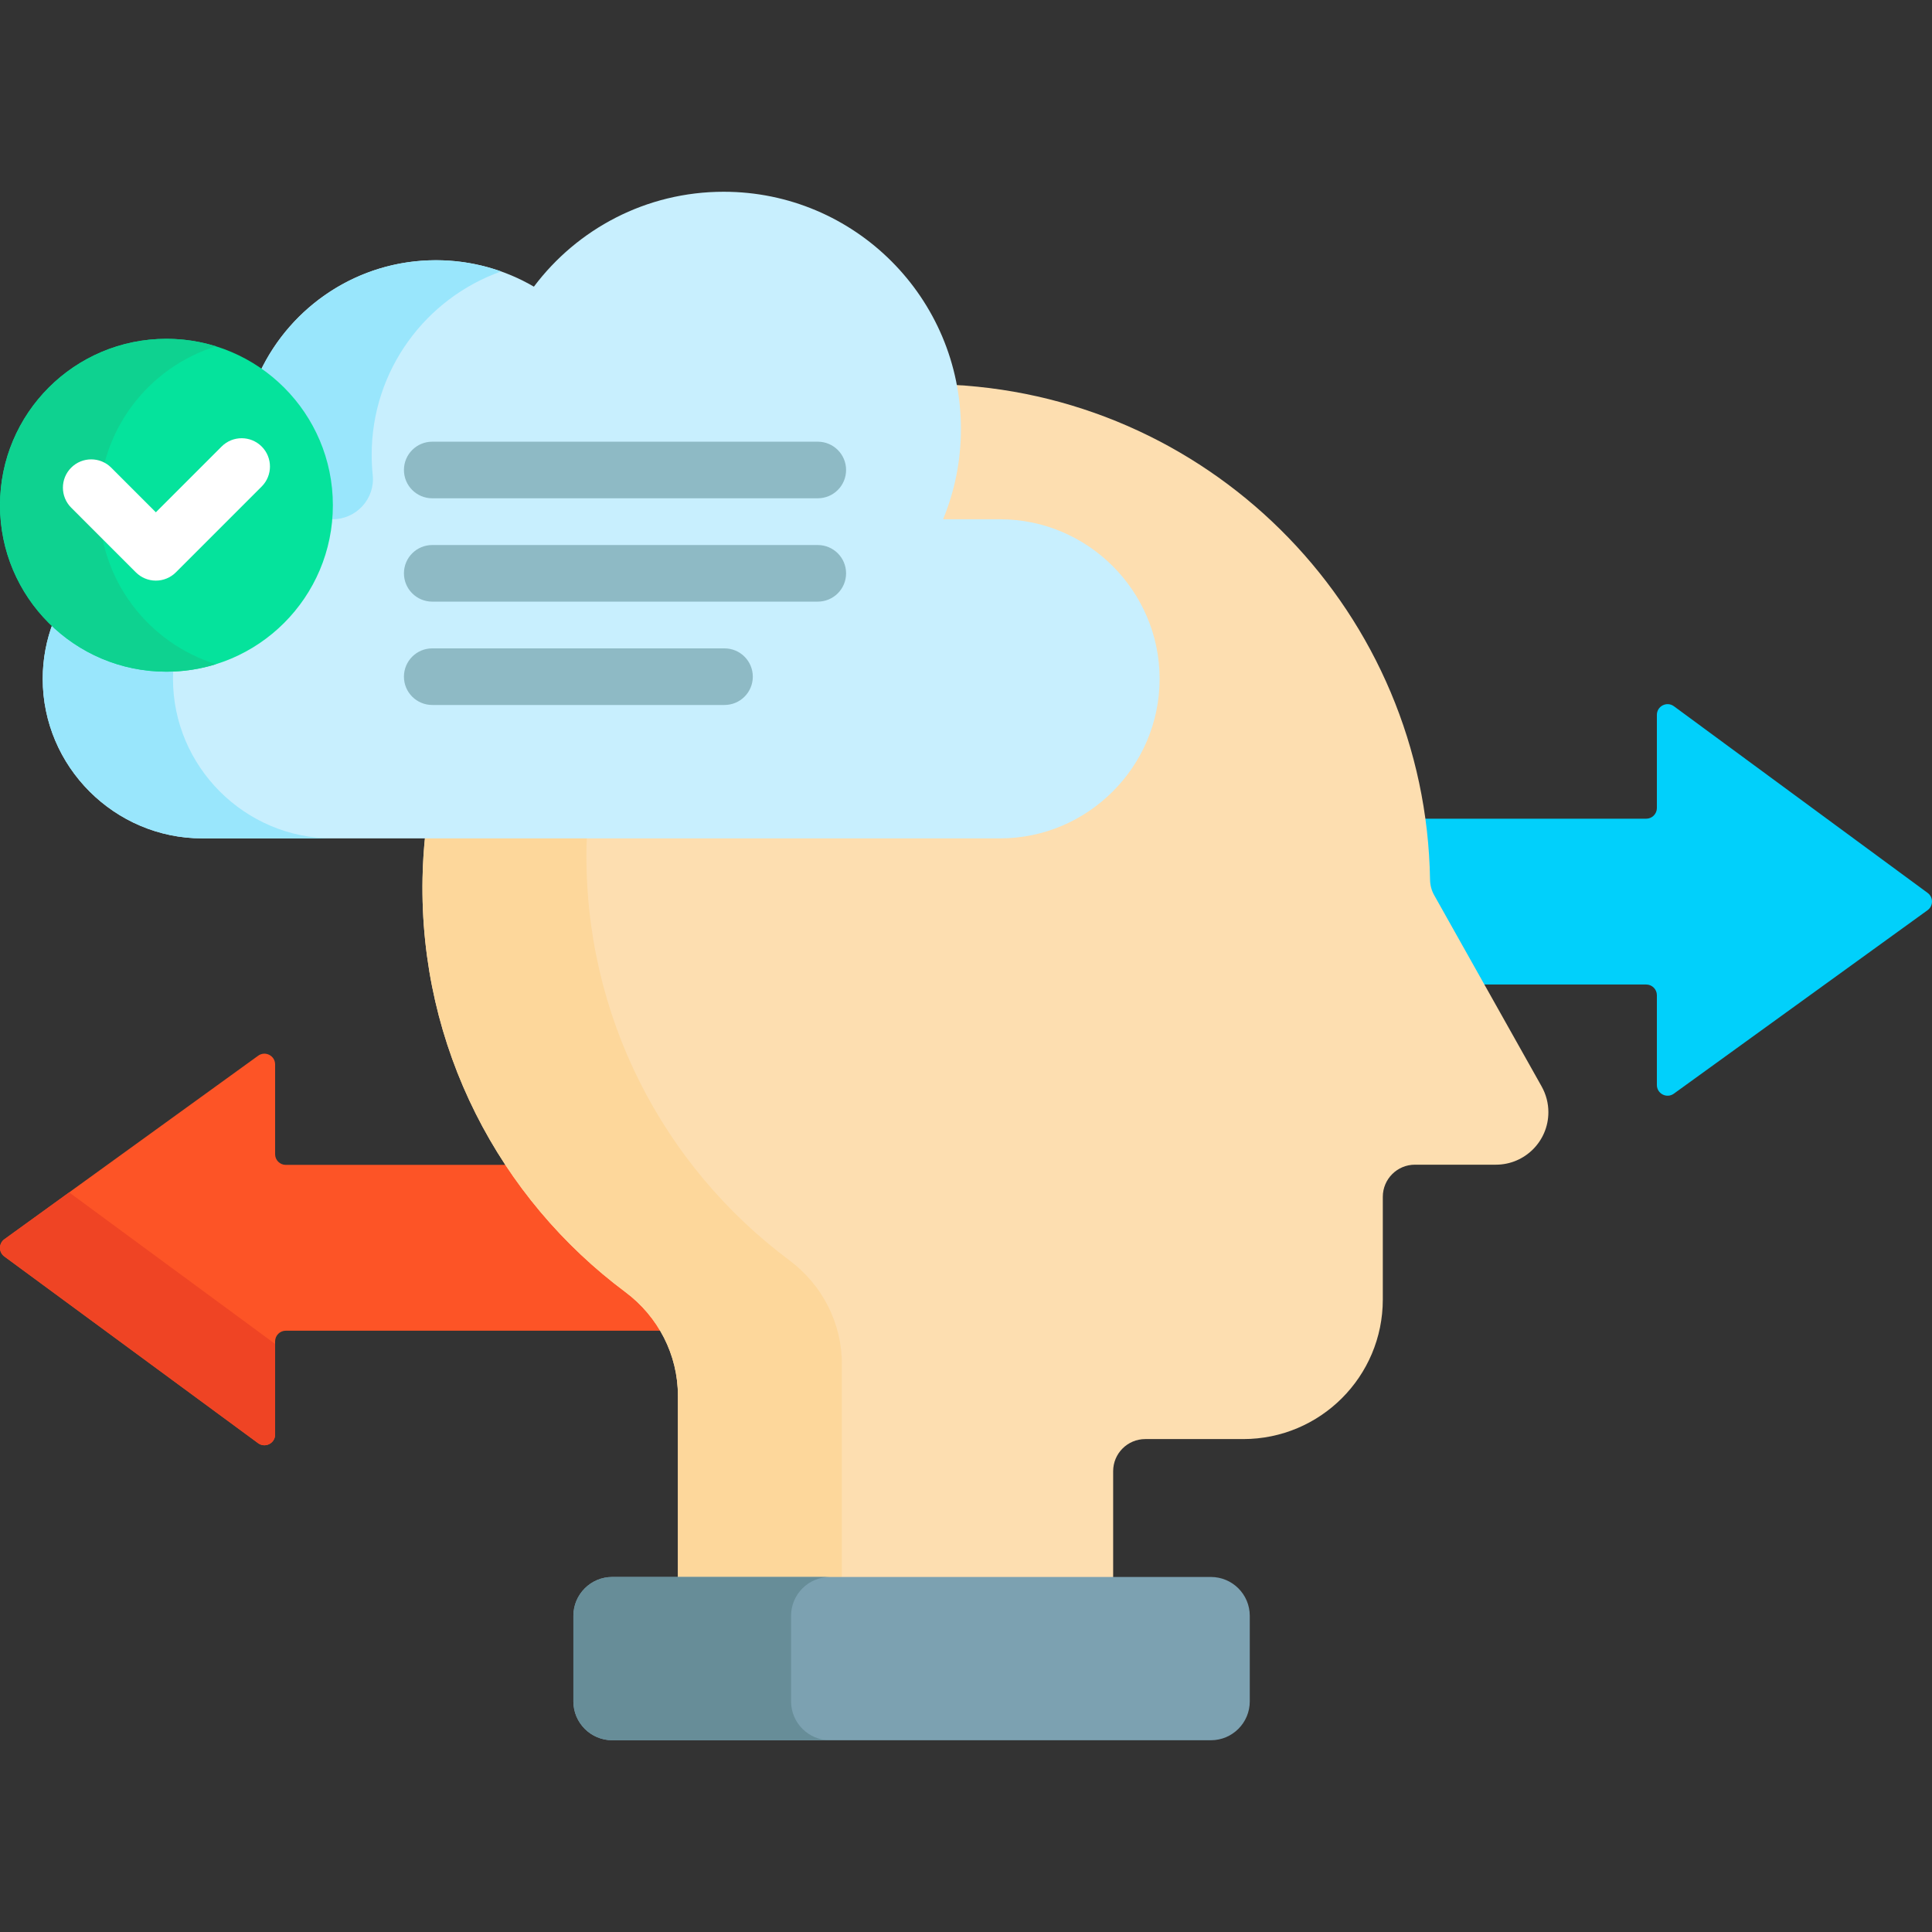
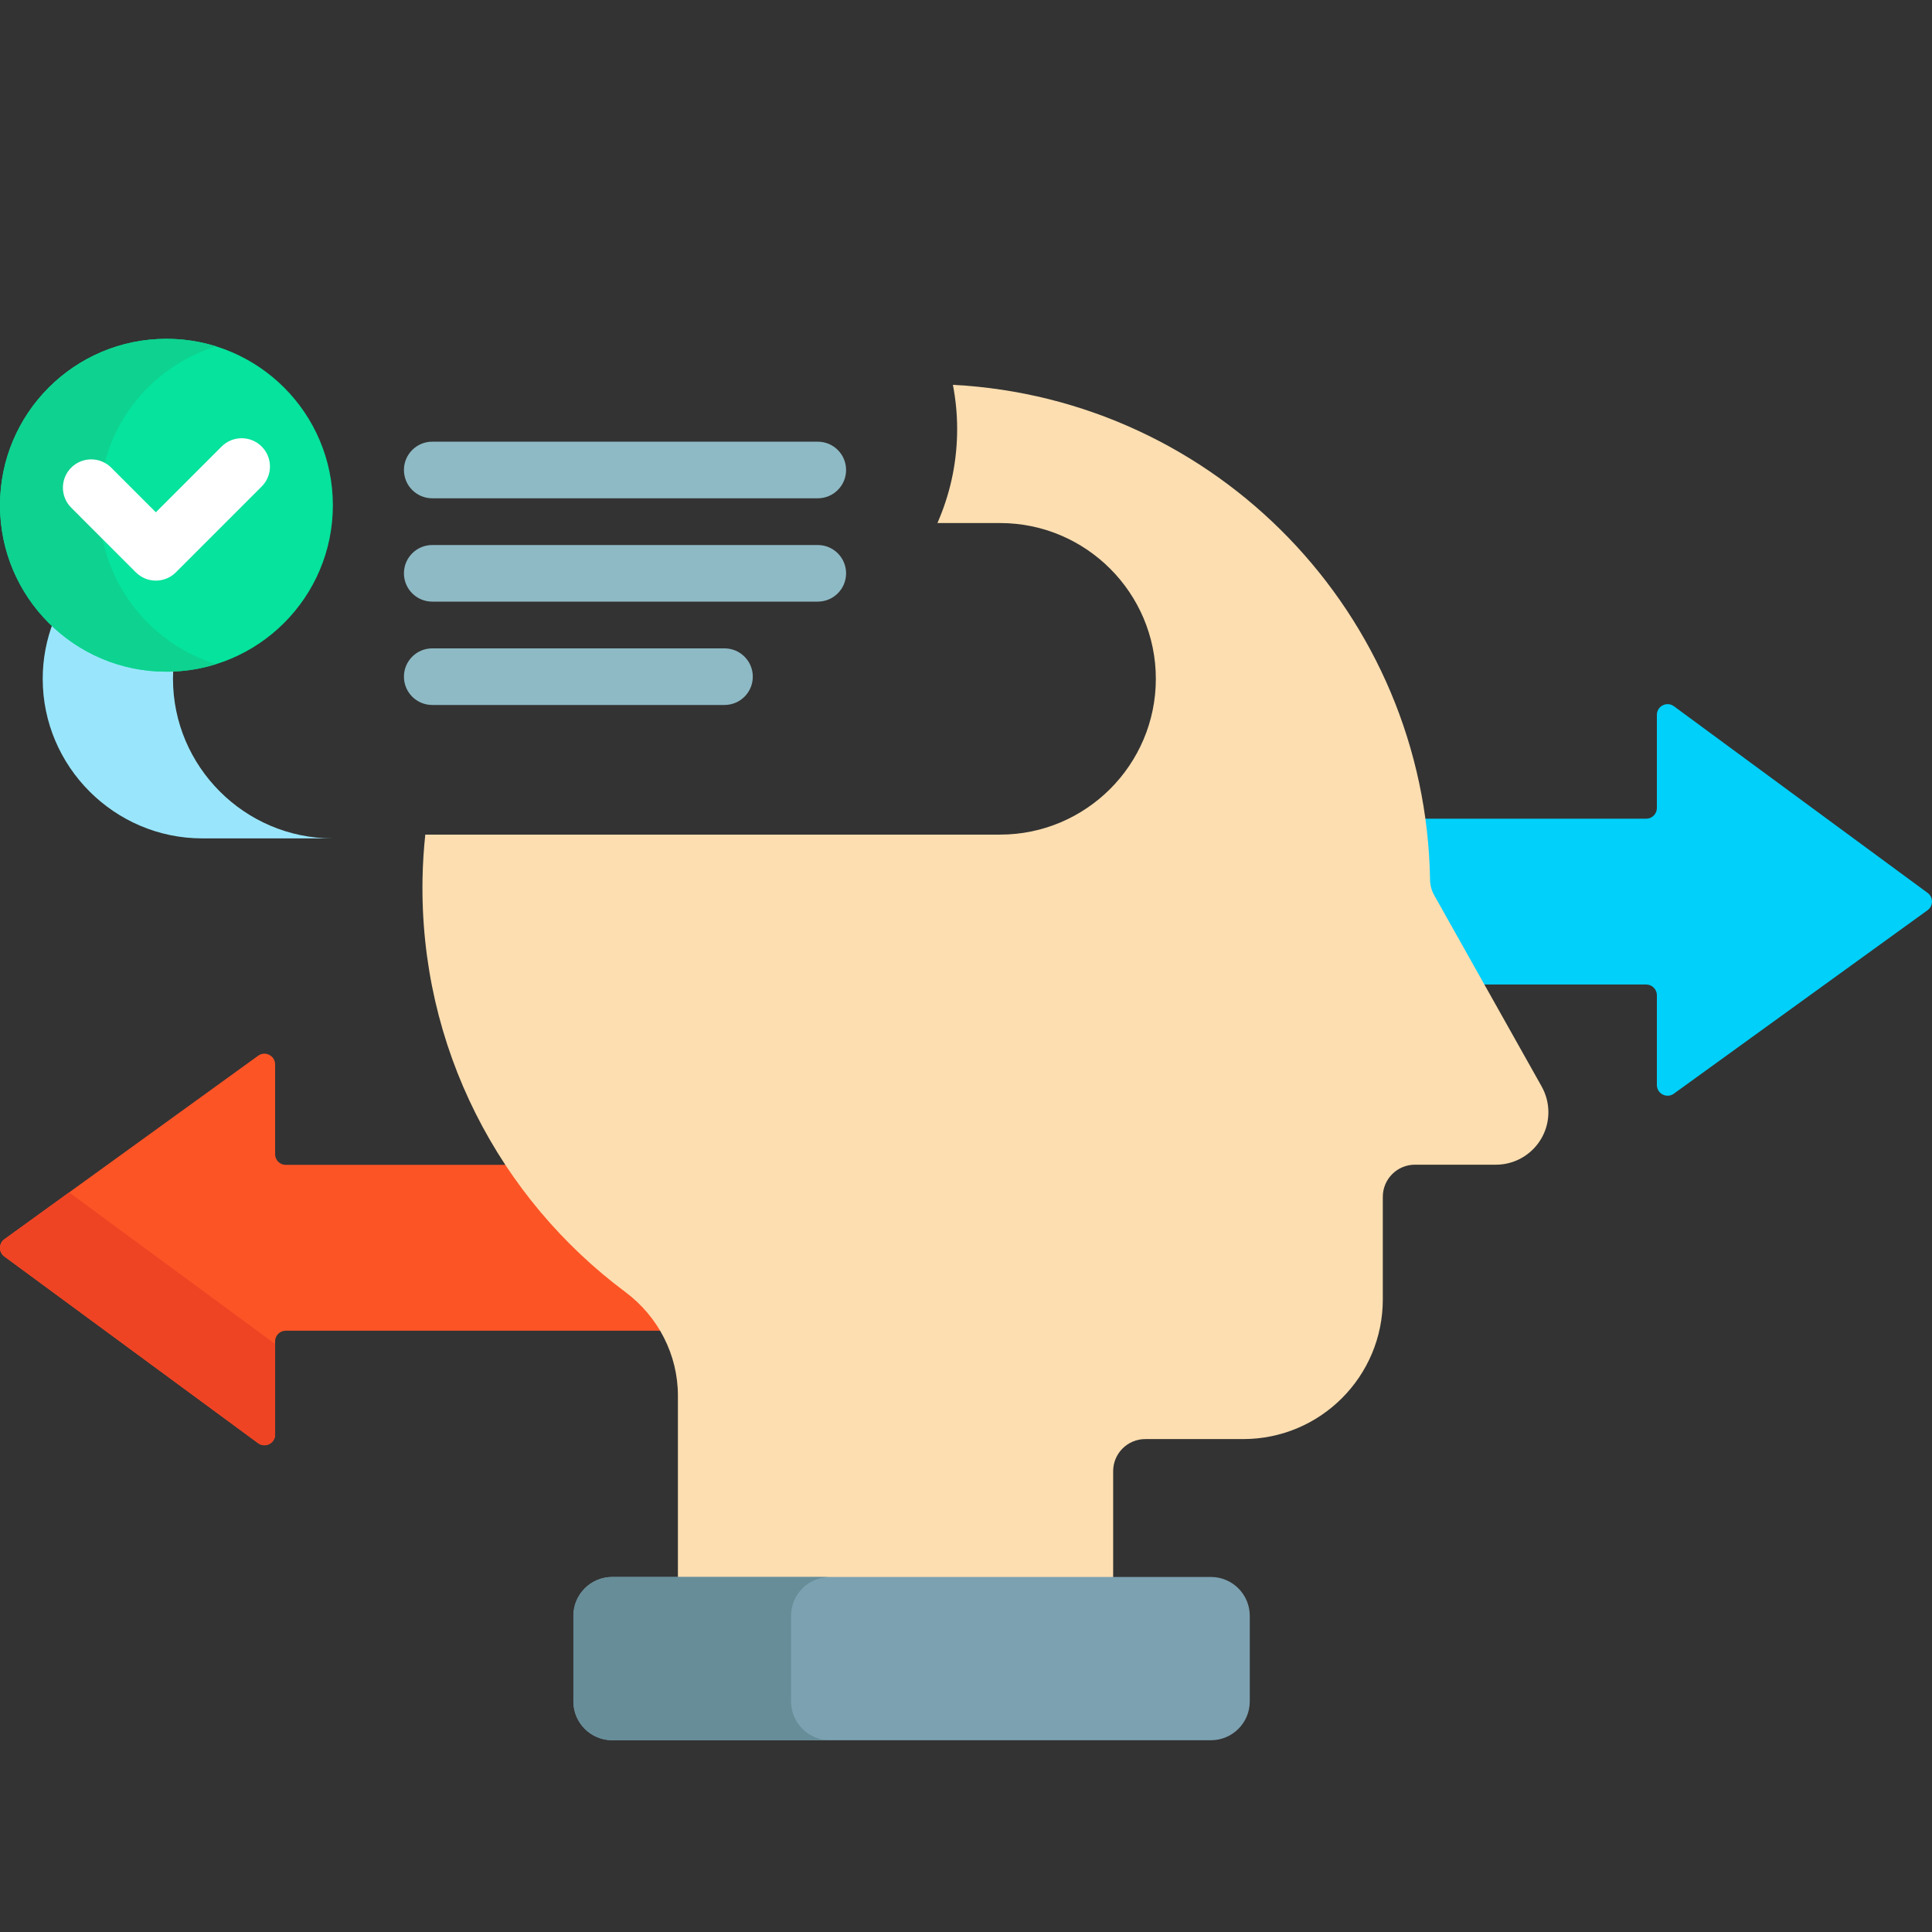
<svg xmlns="http://www.w3.org/2000/svg" id="Capa_1" height="512" viewBox="0 0 512 512" width="512">
  <rect x="0" y="0" width="512" height="512" fill="#333333" stroke="none" />
  <g>
    <g>
      <g>
        <g>
          <path d="m510.845 236.631-67.239-49.469c-1.872-1.377-4.515-.041-4.515 2.283v24.684c0 1.566-1.269 2.835-2.835 2.835h-59.547c.734 5.325 1.15 10.727 1.238 16.181.026 1.62.447 3.201 1.218 4.573l13.026 23.187h44.066c1.566 0 2.835 1.269 2.835 2.835v23.797c0 2.313 2.621 3.653 4.496 2.297l67.239-48.623c1.556-1.126 1.566-3.442.018-4.58z" fill="#01d0fb" />
        </g>
        <g>
          <path d="m166.347 341.581c-12.324-9.191-22.785-20.36-31.102-32.873h-59.502c-1.566 0-2.835-1.269-2.835-2.835v-23.797c0-2.313-2.621-3.653-4.496-2.297l-67.238 48.623c-1.557 1.126-1.566 3.442-.019 4.581l67.239 49.469c1.872 1.377 4.515.041 4.515-2.283v-24.684c0-1.566 1.269-2.835 2.835-2.835h100.348c-2.416-4.264-5.711-8.06-9.745-11.069z" fill="#fd5426" />
        </g>
        <g>
          <g>
            <path d="m18.323 316.001-17.149 12.401c-1.557 1.126-1.566 3.442-.019 4.581l67.239 49.469c1.872 1.377 4.515.041 4.515-2.283v-24.008z" fill="#ef4424" />
          </g>
        </g>
      </g>
      <path d="m408.555 287.929-28.491-50.715c-.701-1.248-1.063-2.654-1.086-4.085-1.128-70.376-56.706-127.511-126.446-131.145.729 3.792 1.125 7.701 1.125 11.703 0 8.133-1.564 16.055-4.649 23.543l-.569 1.381h16.588c22.764 0 41.284 18.52 41.284 41.284s-18.52 41.285-41.284 41.285h-152.32c-.402 3.799-.654 7.641-.728 11.527-.855 44.909 20.469 84.877 53.753 109.699 8.699 6.487 13.923 16.617 13.923 27.468v49.069h115.342v-29.058c0-4.703 3.813-8.516 8.516-8.516h25.952c20.431 0 36.993-16.563 36.993-36.993v-27.206c0-4.703 3.813-8.516 8.516-8.516h21.452c7.683 0 13.912-6.229 13.912-13.912 0-2.386-.614-4.733-1.783-6.813z" fill="#fddeb0" />
-       <path d="m209.188 333.99c-33.284-24.822-54.609-64.79-53.753-109.699.02-1.042.076-2.074.12-3.11h-42.849c-.402 3.799-.654 7.641-.728 11.527-.855 44.909 20.469 84.877 53.753 109.699 8.699 6.487 13.923 16.617 13.923 27.468v49.069h43.457v-57.487c0-10.851-5.224-20.98-13.923-27.467z" fill="#fdd79b" />
      <g>
-         <path d="m265.026 137.612h-15.094c3.038-7.376 4.725-15.452 4.725-23.924 0-34.722-28.148-62.87-62.87-62.87-20.569 0-38.829 9.88-50.299 25.151-7.622-4.446-16.48-7.006-25.941-7.006-20.65 0-38.456 12.141-46.693 29.67 11.093 7.807 18.362 20.7 18.362 35.265 0 23.77-19.338 43.107-43.107 43.107-11.645 0-22.22-4.65-29.984-12.18-1.803 4.688-2.803 9.767-2.803 15.07 0 23.256 19.028 42.284 42.284 42.284h211.422c23.256 0 42.284-19.028 42.284-42.284-.002-23.255-19.03-42.283-42.286-42.283z" fill="#c8effe" />
        <g fill="#99e6fc">
-           <path d="m45.843 179.896c0-.988.047-1.965.114-2.937-.614.026-1.23.047-1.85.047-11.645 0-22.22-4.65-29.984-12.18-1.803 4.688-2.803 9.767-2.803 15.07 0 23.256 19.028 42.284 42.284 42.284h34.523c-23.256 0-42.284-19.028-42.284-42.284z" />
-           <path d="m132.8 71.936c-6.875-2.447-14.418-3.485-22.293-2.731-18.393 1.762-34.064 13.363-41.646 29.434 11.088 7.808 18.353 20.697 18.353 35.259 0 1.261-.066 2.507-.173 3.741.362-.009.722-.028 1.086-.028 6.314 0 11.301-5.44 10.647-11.72-.183-1.761-.277-3.548-.277-5.357 0-22.423 14.315-41.495 34.303-48.598z" />
+           <path d="m45.843 179.896c0-.988.047-1.965.114-2.937-.614.026-1.23.047-1.85.047-11.645 0-22.22-4.65-29.984-12.18-1.803 4.688-2.803 9.767-2.803 15.07 0 23.256 19.028 42.284 42.284 42.284h34.523c-23.256 0-42.284-19.028-42.284-42.284" />
        </g>
        <g>
          <g>
            <g>
              <circle cx="44.107" cy="133.898" fill="#05e39c" r="44.107" />
            </g>
            <g>
              <path d="m26.27 133.898c0-19.785 13.027-36.527 30.972-42.118-4.149-1.293-8.56-1.989-13.135-1.989-24.36 0-44.107 19.748-44.107 44.107s19.747 44.107 44.107 44.107c4.574 0 8.986-.697 13.135-1.989-17.945-5.59-30.972-22.332-30.972-42.118z" fill="#0ed290" />
            </g>
            <g>
              <path d="m41.305 153.871c-1.989 0-3.897-.79-5.303-2.197l-17.133-17.134c-2.929-2.929-2.929-7.677 0-10.606 2.929-2.928 7.678-2.928 10.606 0l11.83 11.831 17.434-17.435c2.929-2.928 7.678-2.928 10.606 0 2.929 2.93 2.929 7.678 0 10.607l-22.737 22.737c-1.406 1.407-3.314 2.197-5.303 2.197z" fill="#fff" />
            </g>
          </g>
        </g>
        <g>
          <g>
            <path d="m216.722 132.052h-102.174c-4.142 0-7.5-3.357-7.5-7.5s3.358-7.5 7.5-7.5h102.174c4.142 0 7.5 3.357 7.5 7.5s-3.358 7.5-7.5 7.5z" fill="#8ebac5" />
          </g>
          <g>
            <path d="m216.722 159.438h-102.174c-4.142 0-7.5-3.357-7.5-7.5s3.358-7.5 7.5-7.5h102.174c4.142 0 7.5 3.357 7.5 7.5s-3.358 7.5-7.5 7.5z" fill="#8ebac5" />
          </g>
          <g>
            <path d="m192.002 186.826h-77.455c-4.142 0-7.5-3.357-7.5-7.5s3.358-7.5 7.5-7.5h77.455c4.142 0 7.5 3.357 7.5 7.5s-3.357 7.5-7.5 7.5z" fill="#8ebac5" />
          </g>
        </g>
      </g>
    </g>
    <g>
      <path d="m320.901 461.182h-158.647c-5.69 0-10.302-4.612-10.302-10.302v-22.664c0-5.69 4.612-10.302 10.302-10.302h158.648c5.69 0 10.302 4.612 10.302 10.302v22.664c-.001 5.69-4.613 10.302-10.303 10.302z" fill="#7ca1b1" />
    </g>
    <g>
      <path d="m209.642 450.881v-22.664c0-5.69 4.612-10.302 10.302-10.302h-57.69c-5.69 0-10.302 4.612-10.302 10.302v22.664c0 5.69 4.612 10.302 10.302 10.302h57.69c-5.69-.001-10.302-4.613-10.302-10.302z" fill="#678d98" />
    </g>
  </g>
</svg>